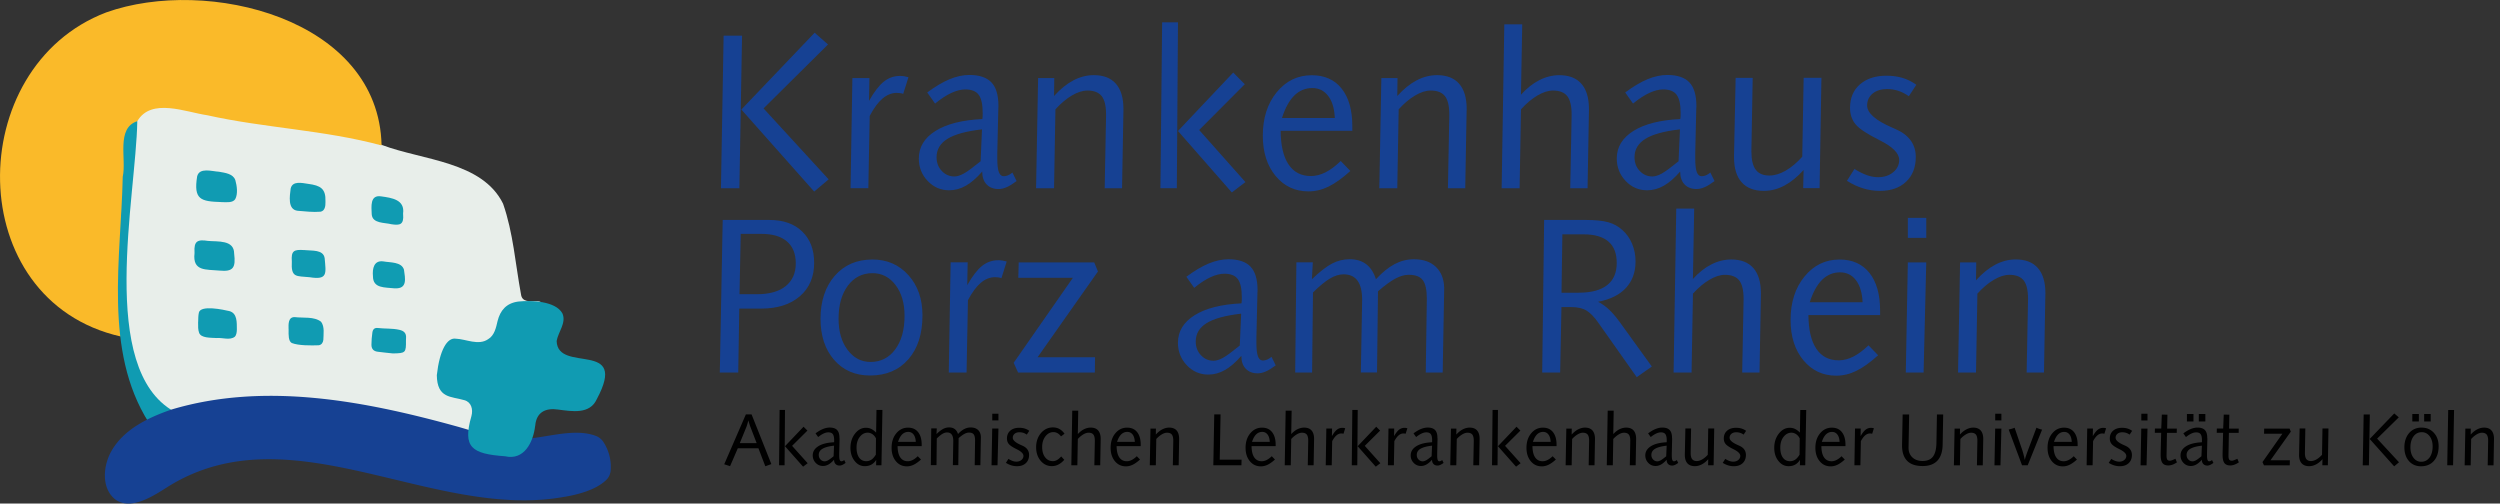
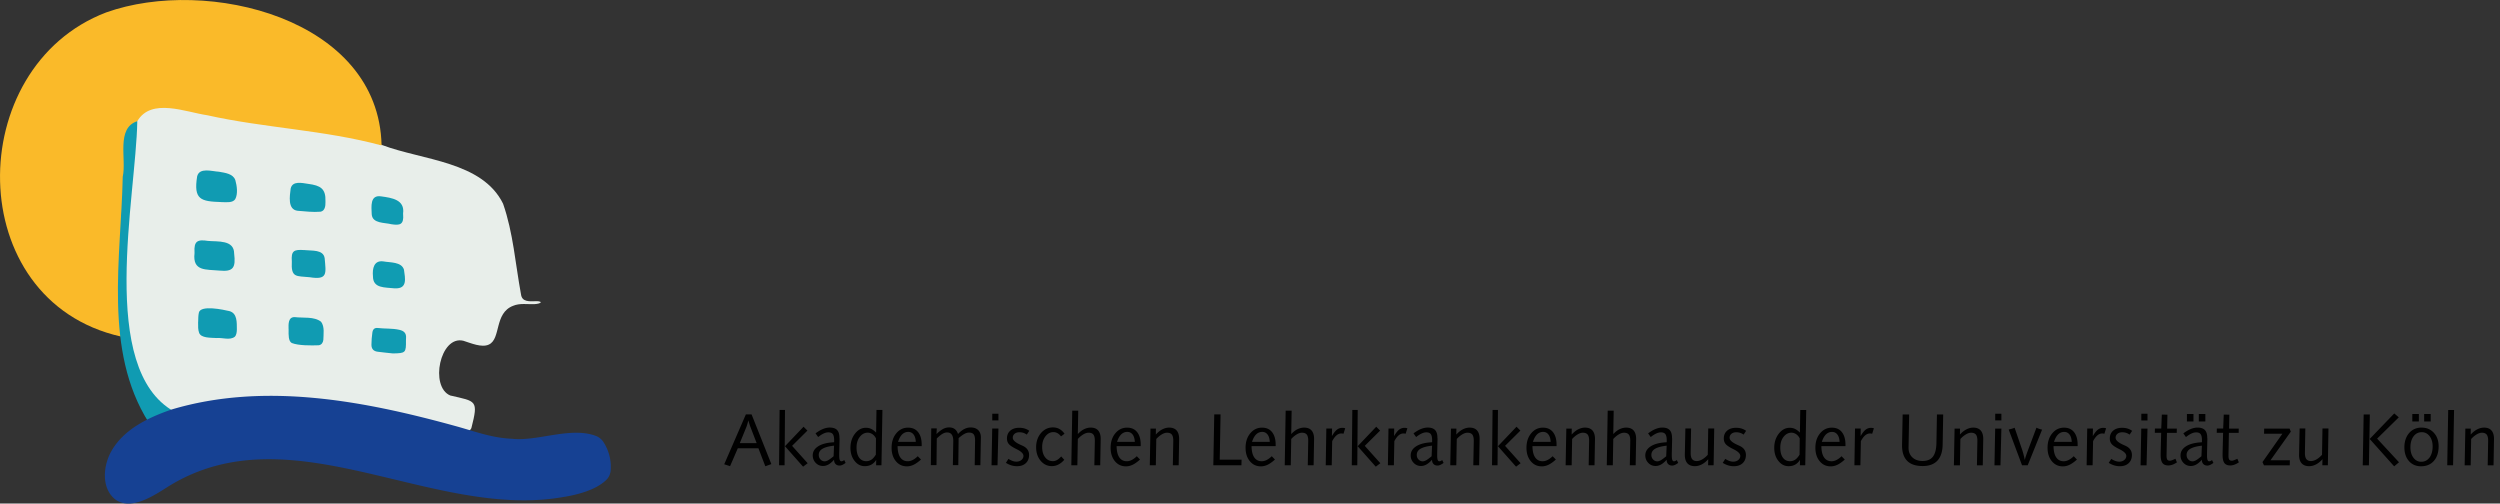
<svg xmlns="http://www.w3.org/2000/svg" id="Ebene_1" width="542.62" height="109.29">
  <rect width="100%" height="100%" fill="#333333" stroke="none" />
  <defs>
    <style>.cls-1,.cls-4{fill:#109bb2;stroke-width:0}.cls-4{fill:#164193}</style>
  </defs>
  <path d="M161.9 89.95h1.23l4.29 10.78-1.31.47-1.5-3.91h-4.47l-1.68 3.89-1.27-.41 4.7-10.83Zm.53 1.28c-.08.33-.16.62-.23.85-.07.23-.11.38-.14.45l-1.49 3.65h3.66l-1.38-3.59c-.03-.06-.08-.2-.15-.44-.07-.23-.17-.54-.28-.91Zm6.79-2.25h1.16l-.09 12h-1.2l.12-12Zm5.19 3.64.84.84-3.33 3.31 3.38 3.77-.99.75-3.93-4.44 4.03-4.23Zm7.82 2.52-.08 3.31v.38c0 .46.04.79.11.99.08.2.2.3.36.3.1 0 .2-.02.3-.07.1-.04.21-.11.32-.2l.3.62c-.27.2-.51.35-.72.44-.21.09-.41.14-.59.14-.37 0-.66-.11-.88-.34-.21-.22-.32-.53-.32-.93-.41.47-.81.81-1.2 1.03-.39.22-.79.33-1.21.33-.61 0-1.14-.22-1.57-.67-.43-.45-.65-.99-.65-1.62 0-.83.41-1.49 1.22-2s1.95-.79 3.41-.86c.01-.06.02-.12.02-.18v-.27c0-.61-.1-1.05-.29-1.31s-.52-.39-.97-.39c-.31 0-.65.08-1.02.25-.37.17-.77.43-1.19.77l-.57-.8c.58-.43 1.12-.75 1.62-.95s.98-.31 1.45-.31c.73 0 1.27.18 1.61.54.34.36.51.92.51 1.69v.11Zm-1.2 1.59c-1.15.13-1.98.36-2.52.68s-.8.77-.8 1.33c0 .39.12.72.38.99s.56.4.92.4c.2 0 .43-.07.7-.21.26-.14.67-.44 1.22-.89l.1-2.3Zm9.2-7.75h1.3l-.21 12h-1.16l.02-1.17c-.29.46-.64.8-1.05 1.03-.41.23-.89.34-1.43.34-.88 0-1.61-.38-2.21-1.14-.6-.76-.9-1.7-.9-2.83 0-1.21.33-2.24.99-3.09.66-.84 1.45-1.27 2.37-1.27.42 0 .8.08 1.15.25s.7.43 1.06.79l.08-4.91Zm-.09 6.2c-.19-.4-.45-.71-.77-.93s-.66-.34-1.03-.34c-.68 0-1.26.31-1.73.92s-.7 1.38-.7 2.31.19 1.66.56 2.18c.38.52.89.78 1.55.78.42 0 .79-.11 1.13-.34.34-.23.65-.59.95-1.08l.03-3.5Zm9.91 1.65h-5.23c.01 1.07.2 1.88.58 2.44.38.56.92.84 1.63.84.35 0 .7-.09 1.06-.27.36-.18.73-.45 1.11-.82l.7.72c-.58.52-1.11.9-1.59 1.13-.48.23-.97.35-1.46.35-.98 0-1.78-.37-2.4-1.12-.62-.75-.93-1.72-.93-2.91 0-1.28.34-2.32 1.02-3.14.68-.82 1.53-1.23 2.55-1.23.94 0 1.67.32 2.18.97.52.65.78 1.55.78 2.72v.34Zm-1.28-.93c-.03-.68-.19-1.21-.48-1.59-.29-.38-.68-.57-1.16-.57s-.94.18-1.31.54-.67.9-.9 1.62h3.86Zm9.14-1.67c.47-.5.92-.87 1.37-1.1.44-.23.91-.35 1.4-.35.68 0 1.22.18 1.61.55.39.37.59.88.61 1.53l-.11 6.11h-1.23l.08-5.33c0-.65-.1-1.1-.3-1.36-.2-.26-.54-.39-1.03-.39-.3 0-.62.09-.97.28-.35.18-.77.49-1.27.92l-.07 5.87h-1.18l.09-5.25c0-.62-.11-1.08-.34-1.39-.22-.31-.57-.46-1.02-.46-.31 0-.64.1-.98.3s-.76.54-1.24 1.01l-.06 5.79h-1.23l.09-7.97h1.2l-.06 1.22c.57-.55 1.06-.92 1.47-1.13.41-.21.83-.31 1.28-.31.49 0 .89.12 1.21.36s.56.6.71 1.08Zm7.46-1.21h1.34l-.2 7.97h-1.3l.15-7.97Zm0-3.22h1.34v1.45h-1.34V89.8Zm8.04 3.7-.55.83c-.26-.18-.51-.31-.77-.39s-.53-.12-.82-.12c-.44 0-.79.11-1.05.33s-.4.5-.4.86c0 .55.61 1.08 1.84 1.61.11.05.2.09.27.12.47.21.83.48 1.07.82s.36.73.36 1.18c0 .75-.24 1.35-.71 1.79-.47.44-1.11.66-1.91.66-.42 0-.82-.06-1.22-.18s-.79-.3-1.19-.55l.55-.86c.32.2.62.35.9.45.28.1.56.15.82.15.44 0 .81-.12 1.1-.36.29-.24.44-.54.44-.89 0-.48-.48-.96-1.45-1.44l-.04-.02c-.86-.42-1.42-.79-1.69-1.12-.27-.32-.4-.72-.4-1.2 0-.71.24-1.27.72-1.69.48-.42 1.12-.63 1.94-.63.43 0 .82.05 1.18.16s.69.27 1 .5Zm7.65.63-.77.59c-.22-.3-.47-.53-.75-.69s-.58-.24-.9-.24c-.68 0-1.26.31-1.73.92-.47.61-.71 1.38-.71 2.3s.21 1.68.64 2.24c.43.56.99.84 1.69.84.31 0 .61-.08.9-.25.29-.17.59-.42.9-.77l.67.73c-.41.46-.83.8-1.28 1.03-.45.23-.92.34-1.42.34-.97 0-1.78-.39-2.43-1.16-.65-.78-.98-1.75-.98-2.94s.35-2.25 1.05-3.07 1.57-1.23 2.59-1.23c.53 0 1 .11 1.41.34s.78.57 1.11 1.02Zm1.66-5h1.31l-.09 5.09c.42-.46.87-.82 1.34-1.05.47-.24.96-.36 1.46-.36.71 0 1.25.21 1.61.62s.55 1.02.55 1.82v.09l-.1 5.65h-1.27l.1-5.27v-.08c0-.61-.11-1.06-.32-1.32-.21-.27-.56-.4-1.04-.4-.35 0-.73.12-1.13.36s-.81.57-1.2 1l-.1 5.71h-1.31l.2-11.86Zm14.87 7.7h-5.23c.01 1.07.2 1.88.58 2.44.38.56.92.84 1.63.84.35 0 .7-.09 1.06-.27.36-.18.73-.45 1.11-.82l.7.72c-.58.52-1.11.9-1.59 1.13-.48.23-.97.35-1.46.35-.98 0-1.78-.37-2.4-1.12-.62-.75-.93-1.72-.93-2.91 0-1.28.34-2.32 1.02-3.14.68-.82 1.53-1.23 2.55-1.23.94 0 1.67.32 2.18.97.52.65.78 1.55.78 2.72v.34Zm-1.28-.93c-.03-.68-.19-1.21-.48-1.59-.29-.38-.68-.57-1.16-.57s-.94.18-1.31.54-.67.9-.9 1.62h3.86Zm9.62-.56-.1 5.65h-1.27l.1-5.27v-.08c0-.61-.11-1.06-.32-1.32-.21-.27-.56-.4-1.04-.4-.35 0-.73.12-1.13.36s-.81.57-1.2 1l-.1 5.71h-1.31l.15-7.97h1.18l-.02 1.3c.45-.5.92-.88 1.41-1.13s.98-.38 1.49-.38c.71 0 1.25.21 1.61.62s.55 1.02.55 1.82v.09Zm7.61-5.39h1.38l-.18 9.82h4.74l-.03 1.22h-6.1l.2-11.04Zm13.34 6.88h-5.23c.01 1.07.2 1.88.58 2.44.38.56.92.84 1.63.84.35 0 .7-.09 1.06-.27s.73-.45 1.11-.82l.7.72c-.58.52-1.11.9-1.59 1.13s-.97.35-1.46.35c-.98 0-1.78-.37-2.4-1.12s-.93-1.72-.93-2.91c0-1.28.34-2.32 1.02-3.14s1.53-1.23 2.55-1.23c.94 0 1.67.32 2.18.97s.78 1.55.78 2.72v.34Zm-1.28-.93c-.03-.68-.19-1.21-.48-1.59s-.68-.57-1.16-.57-.94.18-1.31.54-.67.9-.9 1.62h3.86Zm3.44-6.77h1.31l-.09 5.09c.42-.46.87-.82 1.34-1.05s.96-.36 1.46-.36c.71 0 1.25.21 1.61.62s.55 1.02.55 1.82v.09l-.1 5.65h-1.27l.1-5.27v-.08c0-.61-.11-1.06-.32-1.32s-.56-.4-1.04-.4c-.35 0-.73.12-1.13.36s-.81.57-1.2 1l-.1 5.71h-1.31l.2-11.86Zm12.94 3.82-.38 1.2c-.07-.03-.15-.04-.22-.05s-.16-.02-.25-.02c-.37 0-.72.14-1.04.41s-.64.69-.94 1.26l-.1 5.23h-1.3l.13-7.97h1.24l-.03 1.65c.38-.66.74-1.12 1.08-1.39s.74-.41 1.18-.41c.1 0 .2 0 .3.02s.21.04.32.07Zm1.55-3.97h1.16l-.09 12h-1.2l.12-12Zm5.18 3.64.84.84-3.33 3.31 3.38 3.77-.99.75-3.93-4.44 4.03-4.23Zm6.76.33-.38 1.2c-.07-.03-.15-.04-.22-.05s-.16-.02-.25-.02c-.37 0-.72.14-1.04.41s-.64.69-.94 1.26l-.1 5.23h-1.3l.13-7.97h1.24l-.03 1.65c.38-.66.74-1.12 1.08-1.39s.74-.41 1.18-.41c.1 0 .2 0 .3.02s.21.04.32.07Zm6.55 2.19-.08 3.31v.38c0 .46.04.79.11.99s.2.3.36.3c.1 0 .2-.02.3-.07s.21-.11.32-.2l.3.62c-.27.2-.51.35-.72.44s-.41.14-.59.14c-.37 0-.66-.11-.88-.34s-.32-.53-.32-.93c-.41.47-.81.81-1.2 1.03s-.79.33-1.21.33c-.61 0-1.14-.22-1.57-.67s-.65-.99-.65-1.62c0-.83.41-1.49 1.22-2s1.95-.79 3.41-.86c.01-.06.02-.12.02-.18v-.27c0-.61-.1-1.05-.29-1.31s-.52-.39-.97-.39c-.31 0-.65.08-1.02.25s-.77.43-1.19.77l-.57-.8c.58-.43 1.12-.75 1.62-.95s.98-.31 1.45-.31c.73 0 1.27.18 1.61.54s.51.92.51 1.69v.11Zm-1.19 1.59c-1.15.13-1.98.36-2.52.68s-.8.77-.8 1.33c0 .39.12.72.38.99s.56.4.92.4c.2 0 .43-.07.7-.21s.67-.44 1.22-.89l.1-2.3Zm10.32-1.39-.1 5.65h-1.27l.1-5.27v-.08c0-.61-.11-1.06-.32-1.32s-.56-.4-1.04-.4c-.35 0-.73.12-1.13.36s-.81.57-1.2 1l-.1 5.71h-1.31l.15-7.97h1.18l-.02 1.3c.45-.5.92-.88 1.41-1.13s.98-.38 1.49-.38c.71 0 1.25.21 1.61.62s.55 1.02.55 1.82v.09Zm2.82-6.36h1.16l-.09 12h-1.2l.12-12Zm5.19 3.64.84.84-3.33 3.31 3.38 3.77-.99.75-3.93-4.44 4.03-4.23Zm8.69 4.21h-5.23c.01 1.07.2 1.88.58 2.44.38.56.92.84 1.63.84.35 0 .7-.09 1.06-.27s.73-.45 1.11-.82l.7.72c-.58.52-1.11.9-1.59 1.13s-.97.35-1.46.35c-.98 0-1.78-.37-2.4-1.12s-.93-1.72-.93-2.91c0-1.28.34-2.32 1.02-3.14s1.53-1.23 2.55-1.23c.94 0 1.67.32 2.18.97s.78 1.55.78 2.72v.34Zm-1.28-.93c-.03-.68-.19-1.21-.48-1.59s-.68-.57-1.16-.57-.94.18-1.31.54-.67.9-.9 1.62h3.86Zm9.62-.56-.1 5.65h-1.27l.1-5.27v-.08c0-.61-.11-1.06-.32-1.32s-.56-.4-1.04-.4c-.35 0-.73.12-1.13.36s-.81.57-1.2 1l-.1 5.71h-1.31l.15-7.97h1.18l-.02 1.3c.45-.5.92-.88 1.41-1.13s.98-.38 1.49-.38c.71 0 1.25.21 1.61.62s.55 1.02.55 1.82v.09Zm2.75-6.21h1.31l-.09 5.09c.42-.46.87-.82 1.34-1.05s.96-.36 1.46-.36c.71 0 1.25.21 1.61.62s.55 1.02.55 1.82v.09l-.1 5.65h-1.27l.1-5.27v-.08c0-.61-.11-1.06-.32-1.32s-.56-.4-1.04-.4c-.35 0-.73.12-1.13.36s-.81.57-1.2 1l-.1 5.71h-1.31l.2-11.86Zm14 6.01-.08 3.31v.38c0 .46.04.79.11.99s.2.3.36.3c.1 0 .2-.02.3-.07s.21-.11.32-.2l.3.62c-.27.2-.51.35-.72.44s-.41.14-.59.14c-.37 0-.66-.11-.88-.34s-.32-.53-.32-.93c-.41.47-.81.81-1.2 1.03s-.79.33-1.21.33c-.61 0-1.14-.22-1.57-.67s-.65-.99-.65-1.62c0-.83.41-1.49 1.22-2s1.95-.79 3.41-.86c.01-.06.02-.12.02-.18v-.27c0-.61-.1-1.05-.29-1.31s-.52-.39-.97-.39c-.31 0-.65.08-1.02.25s-.77.43-1.19.77l-.57-.8c.58-.43 1.12-.75 1.62-.95s.98-.31 1.45-.31c.73 0 1.27.18 1.61.54s.51.92.51 1.69v.11Zm-1.19 1.59c-1.15.13-1.98.36-2.52.68s-.8.77-.8 1.33c0 .39.12.72.38.99s.56.4.92.4c.2 0 .43-.07.7-.21s.67-.44 1.22-.89l.1-2.3Zm4.06-3.73h1.24l-.09 5.25v.08c0 .6.11 1.05.32 1.32s.54.42.99.42c.38 0 .77-.12 1.18-.35s.82-.57 1.22-1.01l.1-5.71h1.3l-.13 7.98h-1.2l.03-1.31c-.45.5-.92.88-1.41 1.13s-.98.38-1.49.38c-.71 0-1.25-.21-1.62-.62s-.56-1.02-.56-1.82v-.09l.12-5.65Zm13.19.5-.55.83c-.25-.18-.51-.31-.77-.39s-.53-.12-.82-.12c-.44 0-.79.11-1.05.33s-.4.5-.4.86c0 .55.61 1.08 1.84 1.61.11.05.2.09.27.12.47.21.83.48 1.07.82s.36.73.36 1.18c0 .75-.24 1.35-.71 1.79s-1.11.66-1.91.66c-.42 0-.82-.06-1.22-.18s-.79-.3-1.19-.55l.55-.86c.32.2.62.35.9.45s.56.15.82.15c.44 0 .81-.12 1.1-.36s.44-.54.44-.89c0-.48-.48-.96-1.45-1.44l-.04-.02c-.86-.42-1.42-.79-1.69-1.12s-.4-.72-.4-1.2c0-.71.24-1.27.72-1.69s1.12-.63 1.94-.63c.43 0 .82.05 1.18.16s.69.27 1 .5Zm11.74-4.52h1.3l-.21 12h-1.16l.02-1.17c-.29.46-.64.8-1.05 1.03s-.89.34-1.43.34c-.88 0-1.61-.38-2.21-1.14s-.9-1.7-.9-2.83c0-1.21.33-2.24.99-3.09s1.45-1.27 2.37-1.27c.42 0 .8.08 1.15.25s.7.43 1.06.79l.08-4.91Zm-.1 6.2c-.19-.4-.45-.71-.77-.93s-.66-.34-1.03-.34c-.68 0-1.26.31-1.73.92s-.7 1.38-.7 2.31.19 1.66.56 2.18c.38.52.89.78 1.55.78.42 0 .79-.11 1.13-.34s.65-.59.95-1.08l.03-3.5Zm9.92 1.65h-5.23c.01 1.07.2 1.88.58 2.44.38.56.92.84 1.63.84.35 0 .7-.09 1.06-.27s.73-.45 1.11-.82l.7.72c-.58.52-1.11.9-1.59 1.13s-.97.35-1.46.35c-.98 0-1.78-.37-2.4-1.12s-.93-1.72-.93-2.91c0-1.28.34-2.32 1.02-3.14s1.53-1.23 2.55-1.23c.94 0 1.67.32 2.18.97s.78 1.55.78 2.72v.34Zm-1.28-.93c-.03-.68-.19-1.21-.48-1.59s-.68-.57-1.16-.57-.94.18-1.31.54-.67.9-.9 1.62h3.86Zm7.45-2.95-.38 1.2c-.07-.03-.15-.04-.22-.05s-.16-.02-.25-.02c-.37 0-.72.14-1.04.41s-.64.69-.94 1.26l-.1 5.23h-1.3l.13-7.97h1.24l-.03 1.65c.38-.66.74-1.12 1.08-1.39s.74-.41 1.18-.41c.1 0 .2 0 .3.02s.21.04.32.07Zm6.24-3h1.41l-.13 7.18v.07c0 .86.28 1.55.83 2.07.55.52 1.29.78 2.21.78 1.01 0 1.76-.31 2.24-.93.48-.62.74-1.59.77-2.92l.11-6.25h1.36l-.12 6.57c-.03 1.53-.41 2.68-1.14 3.46-.73.78-1.8 1.17-3.2 1.17-1.49 0-2.61-.37-3.35-1.12-.75-.75-1.12-1.87-1.12-3.35v-.2l.13-6.52Zm17.49 5.39-.1 5.65h-1.27l.1-5.27v-.08c0-.61-.11-1.06-.32-1.32s-.56-.4-1.04-.4c-.35 0-.73.12-1.13.36s-.81.57-1.2 1l-.1 5.71h-1.31l.15-7.97h1.18l-.02 1.3c.45-.5.92-.88 1.41-1.13s.98-.38 1.49-.38c.71 0 1.25.21 1.61.62s.55 1.02.55 1.82v.09Zm2.6-2.32h1.34l-.2 7.97h-1.3l.15-7.97Zm0-3.22h1.34v1.45h-1.34V89.8Zm4.21 3.03 1.59 4.65a19.93 19.93 0 0 1 .62 2.36c.06-.28.14-.58.25-.89s.24-.7.41-1.15l1.87-4.97c.17.09.36.17.57.24s.42.13.65.18l-3.12 7.74h-1.23l-2.9-7.76c.25-.06.49-.12.7-.18s.41-.14.59-.21Zm13.68 4h-5.23c.01 1.07.2 1.88.58 2.44.38.56.92.84 1.63.84.35 0 .7-.09 1.06-.27s.73-.45 1.11-.82l.7.72c-.58.52-1.11.9-1.59 1.13s-.97.35-1.46.35c-.98 0-1.78-.37-2.4-1.12s-.93-1.72-.93-2.91c0-1.28.34-2.32 1.02-3.14s1.53-1.23 2.55-1.23c.94 0 1.67.32 2.18.97s.78 1.55.78 2.72v.34Zm-1.28-.93c-.03-.68-.19-1.21-.48-1.59s-.68-.57-1.16-.57-.94.18-1.31.54-.67.9-.9 1.62h3.86Zm7.46-2.95-.38 1.2c-.07-.03-.15-.04-.22-.05s-.16-.02-.25-.02c-.37 0-.72.14-1.04.41s-.64.69-.94 1.26l-.1 5.23h-1.3l.13-7.97h1.24l-.03 1.65c.38-.66.74-1.12 1.08-1.39s.74-.41 1.18-.41c.1 0 .2 0 .3.02s.21.04.32.07Zm5.65.55-.55.83c-.25-.18-.51-.31-.77-.39s-.53-.12-.82-.12c-.44 0-.79.11-1.05.33s-.4.5-.4.86c0 .55.61 1.08 1.84 1.61.11.05.2.09.27.12.47.21.83.48 1.07.82s.36.73.36 1.18c0 .75-.24 1.35-.71 1.79s-1.11.66-1.91.66c-.42 0-.82-.06-1.22-.18s-.79-.3-1.19-.55l.55-.86c.32.2.62.35.9.45s.56.15.82.15c.44 0 .81-.12 1.1-.36s.44-.54.44-.89c0-.48-.48-.96-1.45-1.44l-.04-.02c-.86-.42-1.42-.79-1.69-1.12s-.4-.72-.4-1.2c0-.71.24-1.27.72-1.69s1.12-.63 1.94-.63c.43 0 .82.05 1.18.16s.69.27 1 .5Zm1.99-.48h1.34l-.2 7.97h-1.3l.15-7.97Zm0-3.22h1.34v1.45h-1.34V89.8Zm4.46.18 1.21.02-.06 3.02h2.1l-.02.93h-2.12l-.09 4.81v.13c0 .42.05.7.16.86s.3.24.57.24c.11 0 .27-.03.45-.1s.44-.17.75-.32l.32.78c-.34.23-.67.4-.98.51s-.61.16-.9.16c-.58 0-1-.18-1.26-.53s-.39-.95-.39-1.77v-.29l.11-4.49h-1.38l.02-.93h1.38l.12-3.04Zm9.88 5.16-.08 3.31v.38c0 .46.04.79.11.99s.2.3.36.3c.1 0 .2-.02.3-.07s.21-.11.32-.2l.3.62c-.27.2-.51.35-.72.44s-.41.14-.59.14c-.37 0-.66-.11-.88-.34s-.32-.53-.32-.93c-.41.47-.81.81-1.2 1.03s-.79.33-1.21.33c-.61 0-1.14-.22-1.57-.67s-.65-.99-.65-1.62c0-.83.41-1.49 1.22-2s1.95-.79 3.41-.86c.01-.06.02-.12.02-.18v-.27c0-.61-.1-1.05-.29-1.31s-.52-.39-.97-.39c-.31 0-.65.08-1.02.25s-.77.43-1.19.77l-.57-.8c.58-.43 1.12-.75 1.62-.95s.98-.31 1.45-.31c.73 0 1.27.18 1.61.54s.51.92.51 1.69v.11Zm-1.19 1.59c-1.15.13-1.98.36-2.52.68s-.8.77-.8 1.33c0 .39.12.72.38.99s.56.4.92.4c.2 0 .43-.07.7-.21s.67-.44 1.22-.89l.1-2.3Zm-3.25-6.88h1.42v1.62h-1.42v-1.62Zm2.58 0h1.42v1.62h-1.42v-1.62Zm5.42.13 1.21.02-.06 3.02h2.1l-.02.93h-2.12l-.09 4.81v.13c0 .42.05.7.16.86s.3.24.57.24c.11 0 .27-.03.45-.1s.44-.17.75-.32l.32.78c-.34.23-.67.4-.98.51s-.61.16-.9.16c-.58 0-1-.18-1.26-.53s-.39-.95-.39-1.77v-.29l.11-4.49h-1.38l.02-.93h1.38l.12-3.04Zm8.77 3.04h5.51l.27.66-4.41 6.21h4.2l-.02 1.1h-5.6l-.32-.7 4.32-6.15h-3.98l.03-1.12Zm7.69-.02h1.24l-.09 5.25v.08c0 .6.11 1.05.32 1.32s.54.42.99.42c.38 0 .77-.12 1.18-.35s.82-.57 1.22-1.01l.1-5.71h1.3l-.13 7.98h-1.2l.03-1.31c-.45.5-.92.88-1.41 1.13s-.98.38-1.49.38c-.71 0-1.25-.21-1.62-.62s-.56-1.02-.56-1.82v-.09l.12-5.65Zm13.9-3.05h1.34l-.2 11.04h-1.34l.2-11.04Zm6.64-.22.98.85-4.7 4.62 4.75 5.13-1.05.88-5.31-5.94 5.34-5.55Zm5.96 3.08c1.07 0 1.95.38 2.64 1.13s1.03 1.72 1.03 2.91c0 1.34-.34 2.4-1.03 3.18-.68.78-1.62 1.17-2.79 1.17-1.09 0-1.96-.38-2.62-1.13s-.99-1.75-.99-2.99.35-2.31 1.04-3.1 1.6-1.18 2.73-1.18Zm.02.99c-.74 0-1.34.3-1.79.9s-.68 1.4-.68 2.4c0 .92.22 1.67.66 2.25.44.58 1 .87 1.68.87.75 0 1.34-.3 1.8-.91.45-.61.68-1.42.68-2.43 0-.91-.22-1.65-.66-2.22s-1-.86-1.68-.86Zm-2.06-3.95h1.42v1.62h-1.42v-1.62Zm2.57 0h1.42v1.62h-1.42v-1.62Zm5.22-.87h1.27l-.21 12h-1.27l.21-12Zm9.94 6.36-.1 5.65h-1.27l.1-5.27v-.08c0-.61-.11-1.06-.32-1.32s-.56-.4-1.04-.4c-.35 0-.73.12-1.13.36s-.81.57-1.2 1l-.1 5.71h-1.31l.15-7.97h1.18l-.02 1.3c.45-.5.92-.88 1.41-1.13s.98-.38 1.49-.38c.71 0 1.25.21 1.61.62s.55 1.02.55 1.82v.09Z" style="fill:#000;stroke-width:0" />
-   <path d="M157.06 7.74h4l-.58 33.12h-4l.58-33.12Zm19.75-.64 2.91 2.55-13.99 13.88 14.13 15.4-3.14 2.65-15.81-17.81 15.9-16.66Zm20.37 9.66-1.14 3.61c-.22-.08-.44-.13-.66-.16s-.47-.05-.73-.05c-1.1 0-2.13.41-3.09 1.22s-1.89 2.07-2.79 3.77l-.3 15.7h-3.86l.4-23.91h3.7l-.09 4.95c1.12-1.97 2.19-3.36 3.22-4.18 1.03-.82 2.2-1.23 3.5-1.23.29 0 .6.02.91.07.31.05.63.12.95.21Zm19.51 6.56-.23 9.94v1.12c0 1.39.11 2.38.34 2.98s.58.89 1.08.89c.29 0 .6-.07.91-.2.31-.13.63-.33.95-.6l.91 1.85c-.81.61-1.52 1.05-2.14 1.32-.62.27-1.21.41-1.77.41-1.1 0-1.97-.34-2.6-1.01-.64-.67-.95-1.6-.95-2.79-1.22 1.41-2.41 2.44-3.57 3.09s-2.35.98-3.59.98c-1.83 0-3.39-.67-4.67-2.02-1.29-1.34-1.93-2.97-1.93-4.88 0-2.48 1.21-4.48 3.63-5.99 2.42-1.51 5.8-2.36 10.16-2.57.03-.17.05-.35.06-.54 0-.19.01-.45.01-.8 0-1.84-.29-3.15-.87-3.93s-1.55-1.16-2.89-1.16c-.93 0-1.94.25-3.04.76s-2.28 1.28-3.53 2.31l-1.7-2.41c1.72-1.28 3.32-2.23 4.81-2.86 1.49-.62 2.93-.94 4.32-.94 2.19 0 3.78.54 4.8 1.61 1.01 1.07 1.52 2.76 1.52 5.07v.33Zm-3.56 4.76c-3.41.39-5.9 1.07-7.48 2.05-1.58.98-2.37 2.31-2.37 4 0 1.17.37 2.16 1.12 2.96s1.66 1.21 2.74 1.21c.6 0 1.29-.21 2.07-.64s1.98-1.32 3.63-2.66l.3-6.91Zm30.71-4.17-.3 16.95h-3.77l.3-15.8v-.23c0-1.84-.32-3.17-.95-3.97-.64-.8-1.67-1.21-3.09-1.21-1.04 0-2.16.36-3.37 1.07s-2.4 1.71-3.58 3.01l-.3 17.13h-3.9l.44-23.91h3.51l-.05 3.89c1.35-1.5 2.74-2.63 4.18-3.39s2.92-1.14 4.44-1.14c2.11 0 3.71.62 4.8 1.86s1.64 3.06 1.64 5.45v.28Zm8.4-19.06h3.44l-.25 36h-3.56l.37-36Zm15.43 10.9 2.51 2.53-9.9 9.94 10.04 11.3-2.95 2.25-11.69-13.34 11.99-12.68Zm25.86 12.64h-15.57c.03 3.2.6 5.64 1.72 7.31s2.73 2.51 4.86 2.51c1.04 0 2.09-.27 3.15-.8s2.17-1.35 3.31-2.46l2.09 2.16c-1.72 1.56-3.3 2.69-4.73 3.39s-2.89 1.04-4.36 1.04c-2.91 0-5.29-1.12-7.14-3.36s-2.77-5.15-2.77-8.73c0-3.83 1.01-6.97 3.02-9.43s4.55-3.69 7.6-3.69c2.79 0 4.96.97 6.5 2.91 1.54 1.94 2.31 4.66 2.31 8.16v1.01Zm-3.81-2.79c-.09-2.05-.57-3.64-1.44-4.78-.87-1.14-2.02-1.71-3.46-1.71s-2.8.54-3.89 1.62c-1.09 1.08-1.99 2.7-2.68 4.88h11.48Zm28.61-1.69-.3 16.95h-3.76l.3-15.8v-.23c0-1.84-.32-3.17-.95-3.97-.63-.8-1.67-1.21-3.09-1.21-1.04 0-2.16.36-3.37 1.07s-2.4 1.71-3.58 3.01l-.3 17.13h-3.9l.44-23.91h3.51l-.05 3.89c1.35-1.5 2.74-2.63 4.18-3.39 1.44-.76 2.92-1.14 4.44-1.14 2.11 0 3.71.62 4.8 1.86s1.64 3.06 1.64 5.45v.28Zm8.17-18.63h3.9l-.28 15.28c1.25-1.39 2.58-2.45 3.99-3.16 1.4-.72 2.85-1.08 4.33-1.08 2.11 0 3.71.62 4.8 1.86s1.64 3.06 1.64 5.45v.28l-.3 16.95h-3.76l.3-15.8v-.23c0-1.84-.32-3.17-.95-3.97-.63-.8-1.67-1.21-3.09-1.21-1.04 0-2.16.36-3.37 1.07s-2.4 1.71-3.58 3.01l-.3 17.13h-3.9l.58-35.58Zm41.68 18.04-.23 9.94v1.12c0 1.39.11 2.38.34 2.98s.58.89 1.08.89c.29 0 .6-.07.91-.2.31-.13.63-.33.95-.6l.91 1.85c-.81.61-1.52 1.05-2.14 1.32s-1.21.41-1.77.41c-1.1 0-1.97-.34-2.6-1.01-.64-.67-.95-1.6-.95-2.79-1.22 1.41-2.41 2.44-3.57 3.09s-2.35.98-3.59.98c-1.83 0-3.39-.67-4.67-2.02s-1.93-2.97-1.93-4.88c0-2.48 1.21-4.48 3.63-5.99s5.8-2.36 10.16-2.57c.03-.17.05-.35.06-.54s.01-.45.01-.8c0-1.84-.29-3.15-.87-3.93s-1.55-1.16-2.89-1.16c-.93 0-1.95.25-3.04.76-1.1.51-2.28 1.28-3.53 2.31l-1.7-2.41c1.72-1.28 3.32-2.23 4.81-2.86 1.49-.62 2.93-.94 4.32-.94 2.18 0 3.79.54 4.8 1.61s1.52 2.76 1.52 5.07v.33Zm-3.56 4.76c-3.41.39-5.9 1.07-7.48 2.05-1.58.98-2.37 2.31-2.37 4 0 1.17.37 2.16 1.12 2.96.74.8 1.66 1.21 2.74 1.21.6 0 1.29-.21 2.07-.64s1.98-1.32 3.63-2.66l.3-6.91Zm12.1-11.18h3.7l-.28 15.75v.23c0 1.81.32 3.14.95 3.97.64.84 1.62 1.25 2.95 1.25 1.12 0 2.29-.35 3.51-1.04 1.22-.7 2.43-1.71 3.63-3.04l.3-17.13h3.86l-.4 23.95h-3.56l.09-3.94c-1.35 1.5-2.74 2.63-4.18 3.39s-2.92 1.14-4.44 1.14c-2.11 0-3.71-.62-4.82-1.86-1.11-1.24-1.66-3.06-1.66-5.45v-.28l.35-16.95Zm39.22 1.5-1.63 2.48c-.76-.53-1.52-.92-2.29-1.17-.77-.25-1.58-.38-2.43-.38-1.3 0-2.35.33-3.14.98-.79.66-1.19 1.52-1.19 2.58 0 1.64 1.83 3.25 5.49 4.83.34.16.6.27.79.35 1.41.62 2.48 1.44 3.2 2.45.72 1.01 1.08 2.19 1.08 3.55 0 2.25-.7 4.04-2.1 5.37s-3.3 1.99-5.68 1.99c-1.24 0-2.45-.18-3.63-.54s-2.36-.91-3.53-1.64l1.63-2.58c.94.59 1.84 1.04 2.68 1.34.84.3 1.66.45 2.45.45 1.32 0 2.41-.36 3.28-1.08s1.3-1.61 1.3-2.67c0-1.45-1.44-2.89-4.32-4.31l-.12-.07c-2.56-1.27-4.23-2.38-5.03-3.35-.8-.97-1.2-2.16-1.2-3.59 0-2.12.71-3.82 2.14-5.07s3.35-1.89 5.76-1.89c1.27 0 2.44.16 3.5.48 1.06.32 2.06.82 2.99 1.49ZM156.87 47.74H167c3.01 0 5.38.83 7.11 2.5s2.6 3.93 2.6 6.81c0 3.05-1.03 5.46-3.1 7.25-2.07 1.79-4.88 2.68-8.43 2.68h-4.72l-.23 13.88h-4l.63-33.12Zm3.9 3.02-.26 13.1h3.77c2.7 0 4.78-.58 6.24-1.75s2.2-2.81 2.2-4.93-.64-3.67-1.91-4.77-3.11-1.65-5.53-1.65h-4.51Zm28.55 5.56c3.19 0 5.81 1.13 7.84 3.39 2.04 2.26 3.06 5.17 3.06 8.73 0 4.02-1.02 7.2-3.06 9.54-2.04 2.34-4.81 3.52-8.31 3.52-3.24 0-5.84-1.13-7.81-3.39s-2.95-5.25-2.95-8.96 1.03-6.94 3.09-9.29c2.06-2.35 4.77-3.53 8.13-3.53Zm.05 2.97c-2.2 0-3.98.9-5.33 2.7-1.36 1.8-2.03 4.2-2.03 7.2 0 2.77.65 5.02 1.96 6.76 1.31 1.74 2.97 2.61 4.99 2.61 2.22 0 4-.91 5.35-2.73s2.02-4.25 2.02-7.3c0-2.72-.65-4.94-1.95-6.66-1.3-1.72-2.97-2.58-5-2.58Zm29.13-2.53-1.14 3.61c-.22-.08-.44-.13-.66-.16s-.47-.05-.73-.05c-1.1 0-2.13.41-3.09 1.22s-1.89 2.07-2.79 3.77l-.3 15.7h-3.86l.4-23.91h3.7l-.09 4.95c1.12-1.97 2.19-3.36 3.22-4.18 1.03-.82 2.2-1.23 3.5-1.23.29 0 .6.02.91.07.31.05.63.12.95.21Zm2.61.19h16.39l.81 1.97-13.11 18.63h12.48l-.05 3.3h-16.66l-.95-2.11 12.85-18.45h-11.85l.09-3.35Zm51.82 6.37-.23 9.94v1.12c0 1.39.11 2.38.34 2.98s.58.89 1.08.89c.29 0 .6-.07.91-.2.31-.13.63-.33.95-.6l.91 1.85c-.81.61-1.52 1.05-2.14 1.32s-1.21.41-1.77.41c-1.1 0-1.97-.34-2.6-1.01-.64-.67-.95-1.6-.95-2.79-1.22 1.41-2.41 2.44-3.57 3.09s-2.35.98-3.59.98c-1.83 0-3.39-.67-4.67-2.02s-1.93-2.97-1.93-4.88c0-2.48 1.21-4.48 3.63-5.99s5.8-2.36 10.16-2.57c.03-.17.05-.35.06-.54s.01-.45.01-.8c0-1.84-.29-3.15-.87-3.93s-1.55-1.16-2.89-1.16c-.93 0-1.95.25-3.04.76-1.1.51-2.28 1.28-3.53 2.31l-1.7-2.41c1.72-1.28 3.32-2.23 4.81-2.86 1.49-.62 2.93-.94 4.32-.94 2.18 0 3.79.54 4.8 1.61s1.52 2.76 1.52 5.07v.33Zm-3.55 4.76c-3.41.39-5.9 1.07-7.48 2.05-1.58.98-2.37 2.31-2.37 4 0 1.17.37 2.16 1.12 2.96.74.8 1.66 1.21 2.74 1.21.6 0 1.29-.21 2.07-.64s1.98-1.32 3.63-2.66l.3-6.91Zm29.27-7.48c1.39-1.5 2.75-2.6 4.07-3.29s2.7-1.04 4.16-1.04c2.03 0 3.62.55 4.78 1.66s1.75 2.64 1.8 4.59l-.33 18.33h-3.67l.23-15.98c0-1.94-.29-3.29-.88-4.07s-1.61-1.16-3.07-1.16c-.88 0-1.84.28-2.88.83s-2.29 1.47-3.77 2.75l-.21 17.62h-3.51l.28-15.75c0-1.86-.33-3.25-1-4.17-.67-.92-1.68-1.38-3.04-1.38-.93 0-1.91.3-2.93.9s-2.25 1.61-3.7 3.04l-.19 17.37h-3.67l.26-23.91h3.56l-.19 3.66c1.7-1.64 3.16-2.77 4.38-3.4s2.48-.94 3.8-.94c1.46 0 2.66.36 3.61 1.09.95.73 1.65 1.81 2.1 3.25Zm36.5-12.86h9.04c2.09 0 3.72.17 4.89.5s2.17.89 3.01 1.65c.93.81 1.65 1.82 2.15 3.01.5 1.2.75 2.48.75 3.86 0 2.33-.7 4.24-2.09 5.74s-3.41 2.5-6.04 3c.82.42 1.59.96 2.31 1.63.72.66 1.51 1.57 2.36 2.73l7 9.7-3.28 2.3-8.34-11.81c-.87-1.25-1.72-2.13-2.56-2.64s-1.94-.76-3.3-.76h-2.14l-.28 14.2h-3.9l.42-33.12Zm3.96 3.11-.19 12.68h3.76c2.7 0 4.74-.55 6.14-1.64s2.09-2.7 2.09-4.8-.6-3.62-1.8-4.66-2.99-1.57-5.38-1.57h-4.62Zm24.71-5.57h3.9l-.28 15.28c1.25-1.39 2.58-2.45 3.99-3.16 1.4-.72 2.85-1.08 4.33-1.08 2.11 0 3.71.62 4.8 1.86s1.64 3.06 1.64 5.45v.28l-.3 16.95h-3.76l.3-15.8v-.23c0-1.84-.32-3.17-.95-3.97-.63-.8-1.67-1.21-3.09-1.21-1.04 0-2.16.36-3.37 1.07s-2.4 1.71-3.58 3.01l-.3 17.13h-3.9l.58-35.58Zm44.26 23.11h-15.57c.03 3.2.6 5.64 1.72 7.31s2.73 2.51 4.86 2.51c1.04 0 2.09-.27 3.15-.8s2.17-1.35 3.31-2.46l2.09 2.16c-1.72 1.56-3.3 2.69-4.73 3.39s-2.89 1.04-4.36 1.04c-2.91 0-5.29-1.12-7.14-3.36s-2.77-5.15-2.77-8.73c0-3.83 1.01-6.97 3.02-9.43s4.55-3.69 7.6-3.69c2.79 0 4.96.97 6.5 2.91 1.54 1.94 2.31 4.66 2.31 8.16v1.01Zm-3.81-2.79c-.09-2.05-.57-3.64-1.44-4.78-.87-1.14-2.02-1.71-3.46-1.71s-2.8.54-3.89 1.62c-1.09 1.08-1.99 2.7-2.68 4.88h11.48Zm9.82-8.65h4l-.58 23.91h-3.86l.44-23.91Zm0-9.66h4v4.34h-4v-4.34Zm29.85 16.62-.3 16.95h-3.76l.3-15.8v-.23c0-1.84-.32-3.17-.95-3.97-.63-.8-1.67-1.21-3.09-1.21-1.04 0-2.16.36-3.37 1.07s-2.4 1.71-3.58 3.01l-.3 17.13h-3.9l.44-23.91h3.51l-.05 3.89c1.35-1.5 2.74-2.63 4.18-3.39 1.44-.76 2.92-1.14 4.44-1.14 2.11 0 3.71.62 4.8 1.86s1.64 3.06 1.64 5.45v.28Z" class="cls-4" />
  <path d="M82.96 31.49c8.77 3.31 21.7 3.53 26.23 12.72 2.21 6.31 2.67 13.1 3.89 19.66.22 1.74 1.85 1.54 3.47 1.5.09 0 .28.02.37.03.15.04.42.07.44.21.03.19-.69.37-1.34.4-1.54.07-3.18-.26-4.66.37-4.12 1.58-2.59 7.15-5.24 8.4-1.57.75-3.96-.33-5.56-.82-5.06-1.21-7.33 9.99-2.84 11.88 5.65 1.31 6.16.95 4.59 7.08-.31.69-.98.84-1.71.62-19.71-5.49-40.75-9.19-60.96-4.3-4.83 1.2-8.11-3.99-9.63-7.85-5.66-16.54-1.42-34.4-1.56-51.46.53-10.81 13.57-5.93 20.23-4.52 11.29 2.15 23.25 2.16 34.11 6.02l.16.06Z" style="fill:#e8eeea;stroke-width:0" />
  <path d="M82.83 31.57c-12.44-3.37-25.37-3.77-37.86-6.56-4.68-.67-12.15-3.86-15.17 1.29-4.61 3.93-1.73 11.42-3.1 16.81-.92 9.92-.26 20.17-.47 29.93-34.54-7.8-34.31-58.49-3.17-70.35 21.87-7.81 59.19 1.28 59.76 28.88Z" style="fill:#faba29;stroke-width:0" />
  <path d="M37.79 89.32c-1.92.61-3.7 1.54-5.53 2.35-9.85-15.6-5.98-35.71-5.62-53.31.86-3.81-1.51-10.55 3.16-12.06-.27 16.44-8.62 53.74 7.99 63.02Zm10.26-45.46c-4.49-.14-6.07-.52-5.26-5.58.5-2.01 3.22-1.08 4.72-1.01 1.4.25 3.08.44 3.57 1.83.35 1.24.59 2.97-.02 4.12-.55.84-1.86.66-2.84.65h-.17Zm-5.83 10.91c-.15-2.43.63-2.85 2.94-2.48 2.08.19 5.66-.27 5.66 2.73.38 3.09-.19 4-3.19 3.71-2.94-.28-5.87.2-5.41-3.77v-.18Zm.79 15.09c.03-.89.01-1.24.15-1.99.36-1.74 5.35-.65 6.66-.34 1.69.49 1.58 2.43 1.59 4.03-.02.52-.08 1.14-.44 1.52-1.07.85-2.7.16-3.97.29-1.36-.08-3.32.01-3.77-1.1-.27-.7-.23-1.46-.23-2.2v-.2Zm27.63-25.99c.03.89-.15 1.93-1.08 2.08-1.64.14-3.3-.07-4.95-.2-2.25-.25-1.71-3.26-1.52-4.83.4-1.75 2.52-1.19 3.82-1.01 2.63.35 3.83 1.02 3.73 3.78v.18Zm-8.01 27.56c-.02-1.06-.11-2.66 1.36-2.6 1.81.23 4.2-.18 5.7 1.01.81 1.08.51 2.68.49 3.93-.07.62-.4 1.06-.97 1.17-1.69.06-4.41.09-5.88-.49-.76-.41-.7-1.8-.69-2.83v-.19Zm3.58-17.14c1.45.17 3.99-.18 4.26 1.77.27 3.25.74 4.76-3.26 4.11-2.9-.3-4.08.19-3.87-3.44-.17-2.29.43-2.62 2.71-2.45h.17Zm19.07 22.42c-1.11-.12-2.22-.22-3.32-.37-.87-.11-1.35-.61-1.34-1.53 0-.88.08-1.75.2-2.62.1-.77.51-1.08 1.19-1 1.54.18 3.11.05 4.64.39 1.01.22 1.57.72 1.48 1.8-.01.16-.02.32-.02.48.03 2.71-.05 2.8-2.82 2.85Zm2.22-30.18c.18 2.25-.71 2.42-2.54 2.14-1.48-.39-4.12-.11-4.28-2.15-.06-1.67-.42-4.28 2.04-3.9 2.32.32 5.19.71 4.77 3.73v.18Z" class="cls-1" />
  <path d="M85.55 62.58c-1.98-.24-4.62.06-4.6-2.63-.16-1.65.21-3.52 2.28-3.21 1.47.27 3.93.07 4.45 1.79.25 1.84.82 4.19-1.94 4.05h-.19Z" style="fill:#109cb2;stroke-width:0" />
  <path d="M37.22 88.89c20.14-6.02 41.71-1.91 61.66 3.59 4.26 1.17 7.84 2.57 12.22 2.75 5.49.64 12.66-2.66 18.17-.64.69.25 1.29.72 1.69 1.33a9.87 9.87 0 0 1 1.59 6.17c-.06.77-.38 1.51-.93 2.05-2.22 2.18-6.18 3.24-9.43 3.75-28.5 4.99-58.98-18.73-85.53-2.38-3.3 2.09-8.28 5.45-11.72 2.83-3.03-2.5-2.54-7.38-.71-10.52 2.63-4.59 7.88-7.17 12.8-8.86l.19-.06Z" class="cls-4" />
-   <path d="M116.15 92.46c-.41 3.5-2.37 7.54-6.54 6.57-7.23-.52-9.25-1.91-7.29-8.71.4-1.47-.02-3.05-1.52-3.46-2.88-.86-5.92-.34-5.99-5.43.61-5.46 2.25-8.21 4.11-7.92 2.19.07 4.95 1.57 7.04.1 1.37-.81 1.71-2.52 2.04-3.94.57-2.26 1.86-3.87 4.49-4.22 2.85-.3 8.07-.12 9.57 2.55.93 2.05-.92 4.06-1.24 6.01.2 7.17 15.72-.45 8.71 12.63-1.51 3.33-5.32 2.65-8.41 2.25-2.75-.41-4.68.62-4.94 3.42l-.02.14Z" class="cls-1" />
</svg>